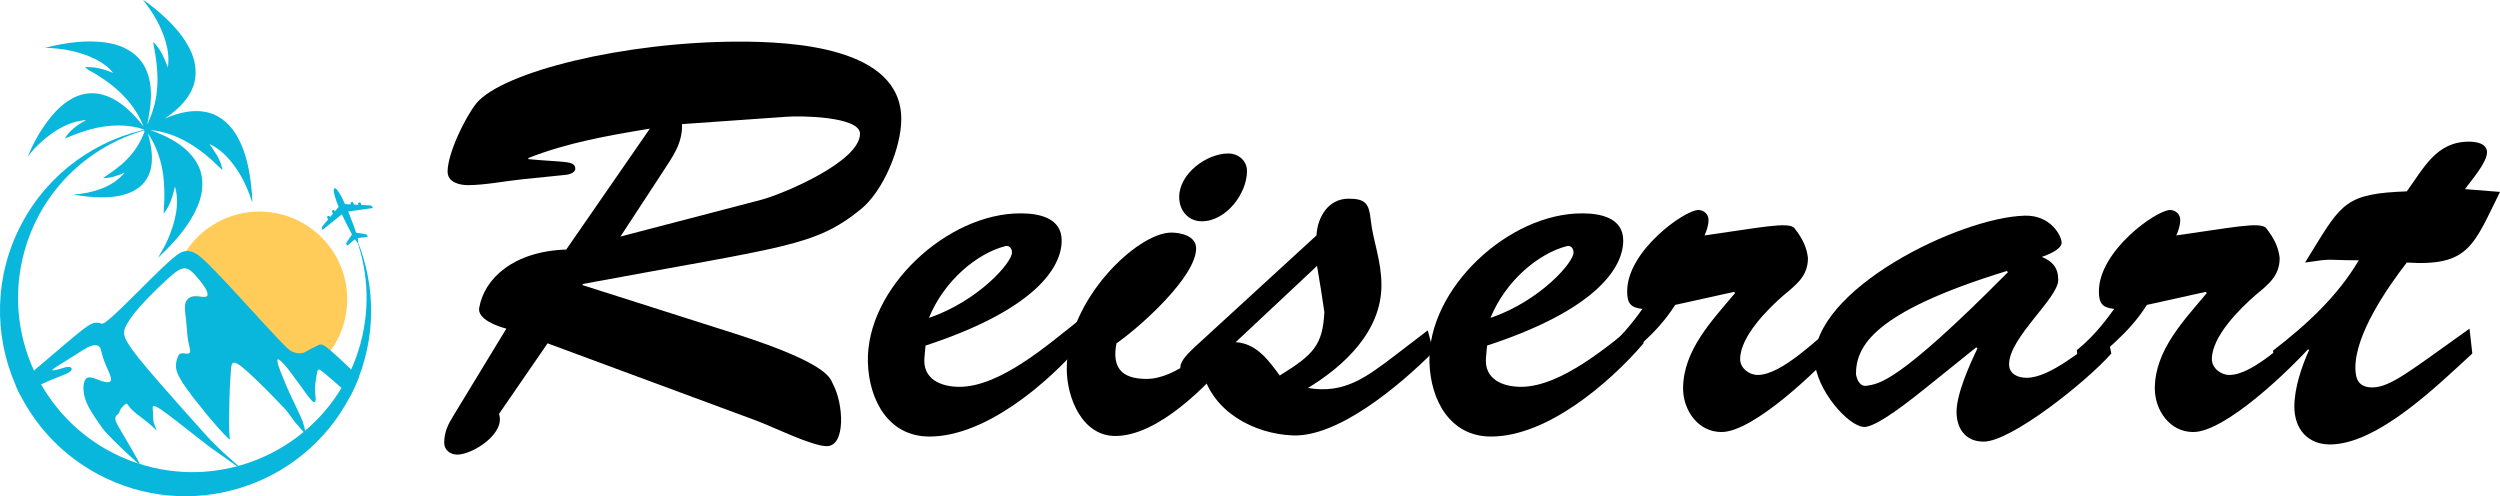
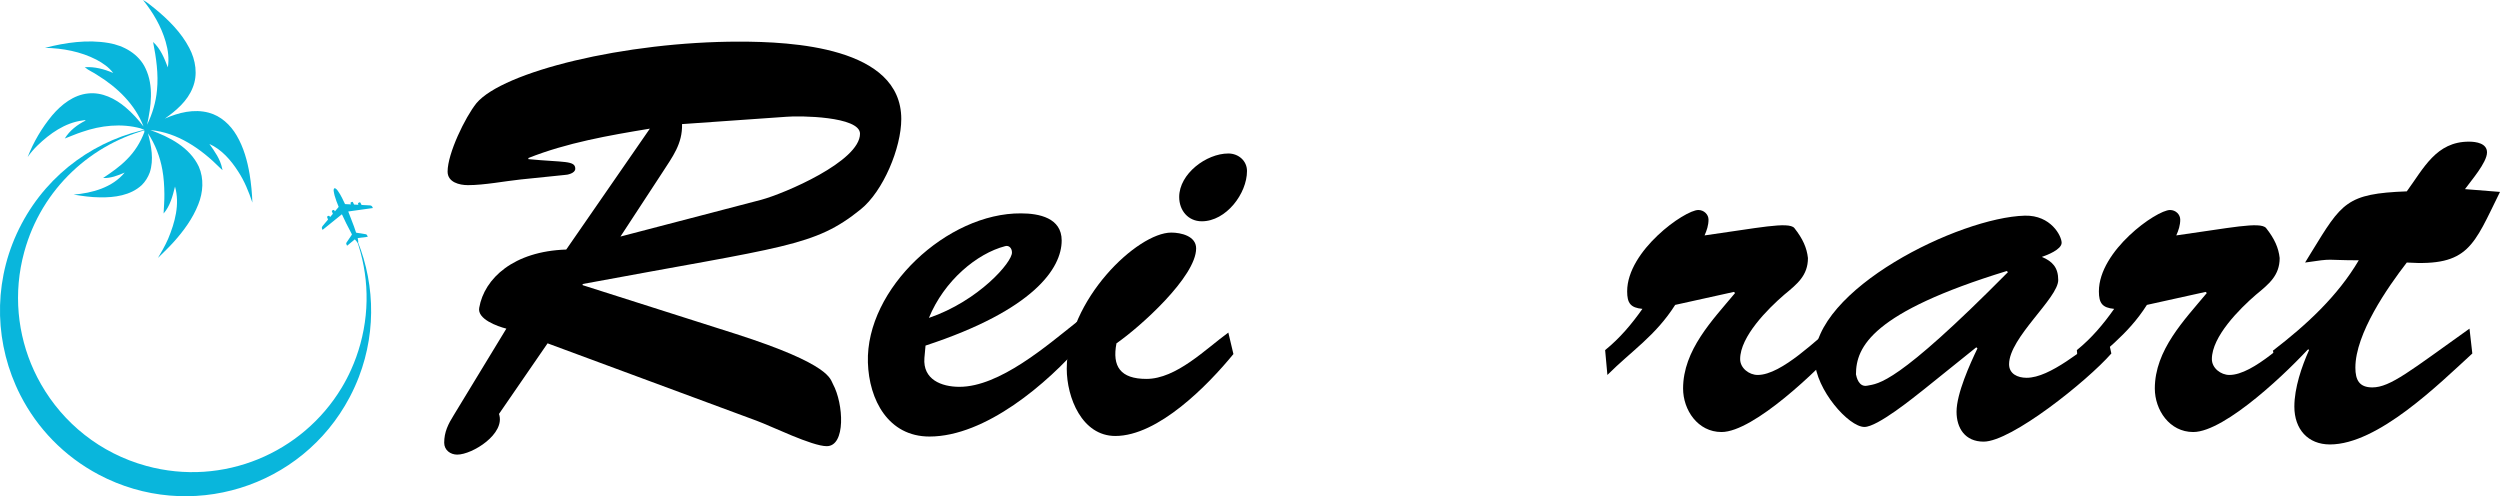
<svg xmlns="http://www.w3.org/2000/svg" version="1.1" id="Calque_1" x="0px" y="0px" width="221.19px" height="43.904px" viewBox="0 0 221.19 43.904" enable-background="new 0 0 221.19 43.904" xml:space="preserve">
  <g>
    <g>
-       <path fill="#FFCB59" d="M30.719,26.488c0,1.689-0.539,3.251-1.455,4.525c-0.787,1.096-1.854,1.979-3.095,2.545    c-0.055-0.074-0.108-0.146-0.16-0.22c-0.005-0.006-0.01-0.013-0.016-0.021c-0.053-0.07-0.106-0.144-0.156-0.212    c-0.056-0.074-0.109-0.146-0.161-0.215c-0.053-0.071-0.104-0.139-0.154-0.201c-0.451-0.568-0.714-0.81-0.85-0.883    c-0.009-0.005-0.019-0.011-0.027-0.015c-0.125-0.036-0.125,0.089-0.09,0.287c0.012,0.065,0.03,0.138,0.061,0.237v0.001    c0.051,0.164,0.14,0.402,0.299,0.801c0.031,0.075,0.063,0.157,0.1,0.244c0.007,0.02,0.016,0.04,0.024,0.062    c0.023,0.058,0.047,0.118,0.073,0.181c0.039,0.098,0.08,0.2,0.123,0.306c-0.607,0.188-1.245,0.302-1.905,0.332l-0.146-0.146    c-0.188-0.185-0.371-0.364-0.546-0.533c-0.152-0.145-0.297-0.283-0.432-0.407c-0.067-0.063-0.132-0.122-0.192-0.177    c-0.001-0.001-0.003-0.001-0.004-0.003c-0.035-0.032-0.07-0.065-0.104-0.094c-0.18-0.164-0.333-0.296-0.464-0.398    c-0.062-0.051-0.118-0.093-0.169-0.131c-0.044-0.032-0.084-0.06-0.122-0.085c-0.033-0.022-0.066-0.042-0.094-0.06    c-0.201-0.12-0.311-0.137-0.391-0.128c-0.039,0.008-0.07,0.022-0.099,0.048c-0.046,0.046-0.078,0.12-0.102,0.255    c-0.022,0.12-0.038,0.288-0.05,0.521c-0.003,0.041-0.008,0.086-0.01,0.133c-0.017,0.221-0.034,0.482-0.05,0.769    c-1.43-0.506-2.666-1.422-3.571-2.604c0.03-0.038,0.044-0.09,0.044-0.165c0-0.031-0.003-0.069-0.01-0.113    c-0.028-0.188-0.113-0.476-0.187-0.872c-0.006-0.045-0.013-0.092-0.019-0.141c-0.042-0.343-0.071-0.743-0.102-1.128    c-0.013-0.154-0.026-0.308-0.041-0.453c-0.001-0.015-0.004-0.03-0.006-0.046c-0.069-0.549-0.135-0.98-0.084-1.329    c0-0.001,0.001-0.004,0.001-0.005c0.071-0.358,0.268-0.609,0.591-0.7c0.306-0.09,0.735,0,1.004,0.018    c0.085,0,0.155-0.004,0.211-0.013c0.124-0.023,0.182-0.073,0.182-0.184c0.012-0.091-0.019-0.227-0.103-0.397l-0.001-0.002    c-0.046-0.1-0.112-0.211-0.199-0.338c-0.169-0.269-0.43-0.581-0.655-0.843c-0.06-0.07-0.118-0.137-0.17-0.196    c-0.269-0.286-0.449-0.431-0.627-0.503c-0.181-0.089-0.377-0.089-0.628,0.018c-0.021,0.009-0.043,0.016-0.064,0.025h-0.001    c-0.028,0.014-0.06,0.029-0.092,0.046c-0.073,0.039-0.153,0.089-0.245,0.155c0.216-0.652,0.518-1.267,0.89-1.83    c1.39-2.101,3.773-3.485,6.48-3.485C27.243,18.723,30.719,22.199,30.719,26.488z" />
-       <path fill="#09B6DC" d="M31.752,33.35c-0.219,0.572-0.473,1.137-0.762,1.692c-0.24-0.231-0.489-0.462-0.732-0.68    c-0.014-0.013-0.027-0.025-0.041-0.037c-0.552-0.495-1.073-0.932-1.413-1.223c-0.61-0.503-0.646-0.503-0.735-0.214    c-0.036,0.151-0.076,0.375-0.111,0.616c-0.037,0.245-0.068,0.512-0.085,0.746c-0.011,0.233,0.005,0.427,0.02,0.59    c0.016,0.15,0.032,0.274,0.032,0.379c0.017,0.224-0.031,0.349-0.114,0.357h-0.01c-0.09,0.019-0.216-0.089-0.647-0.662    c-0.261-0.35-0.629-0.865-0.985-1.356c-0.054-0.074-0.107-0.146-0.159-0.219c-0.005-0.007-0.011-0.013-0.016-0.021    c-0.053-0.07-0.106-0.144-0.157-0.212c-0.056-0.074-0.108-0.146-0.16-0.214c-0.053-0.071-0.105-0.139-0.154-0.202    c-0.451-0.568-0.714-0.81-0.85-0.883c-0.009-0.005-0.02-0.011-0.027-0.015c-0.125-0.036-0.125,0.09-0.09,0.288    c0.012,0.064,0.029,0.137,0.061,0.236v0.001c0.05,0.165,0.14,0.402,0.299,0.802c0.031,0.075,0.063,0.156,0.1,0.243    c0.008,0.021,0.016,0.041,0.024,0.062c0.022,0.059,0.046,0.118,0.072,0.182c0.04,0.097,0.081,0.199,0.124,0.306    c0.342,0.855,1.321,2.759,1.559,3.43c0.27,0.806,0.215,0.95,0.108,0.896c-0.091-0.044-0.22-0.243-0.763-0.843    c0,0,0-0.001-0.001-0.001c-0.101-0.111-0.732-1.012-0.865-1.152c-0.27-0.288-0.61-0.644-0.978-1.021l0,0    c-0.246-0.254-0.502-0.514-0.758-0.771c-0.068-0.068-0.137-0.137-0.206-0.205l-0.146-0.146c-0.188-0.185-0.371-0.364-0.546-0.533    c-0.152-0.145-0.297-0.283-0.432-0.407c-0.067-0.063-0.132-0.122-0.192-0.177c-0.001-0.001-0.003-0.001-0.004-0.003    c-0.035-0.032-0.07-0.065-0.104-0.094c-0.18-0.164-0.333-0.296-0.464-0.398c-0.062-0.051-0.118-0.093-0.169-0.131    c-0.044-0.032-0.084-0.06-0.122-0.085c-0.033-0.022-0.066-0.042-0.094-0.06c-0.201-0.12-0.311-0.137-0.391-0.128    c-0.039,0.008-0.07,0.022-0.099,0.048c-0.046,0.046-0.078,0.12-0.102,0.254c-0.022,0.121-0.038,0.289-0.05,0.522    c-0.003,0.041-0.008,0.086-0.01,0.133c-0.017,0.221-0.034,0.482-0.05,0.769c-0.004,0.099-0.009,0.2-0.014,0.304    c-0.017,0.381-0.031,0.791-0.042,1.201c-0.004,0.156-0.006,0.311-0.009,0.464c-0.036,1.058-0.036,2.008,0,2.528    c0.018,0.503,0.089,0.591,0.037,0.557c-0.055-0.018-0.216-0.161-0.503-0.448c-0.287-0.288-0.681-0.735-1.435-1.633    c-0.315-0.384-0.691-0.844-1.06-1.314c-0.12-0.152-0.238-0.305-0.354-0.457c-0.377-0.494-0.721-0.977-0.952-1.367    c-0.081-0.133-0.147-0.255-0.203-0.367c-0.01-0.021-0.02-0.04-0.03-0.06v-0.002c-0.273-0.575-0.24-0.888-0.198-1.168    c0.072-0.341,0.162-0.628,0.323-0.734c0.179-0.109,0.43-0.037,0.61-0.019c0.124,0,0.213-0.021,0.26-0.087    c0.03-0.039,0.044-0.09,0.044-0.164c0-0.032-0.003-0.07-0.01-0.113c-0.028-0.19-0.113-0.478-0.187-0.873    c-0.006-0.046-0.013-0.092-0.019-0.142c-0.042-0.343-0.071-0.742-0.102-1.127c-0.013-0.155-0.026-0.309-0.041-0.454    c-0.001-0.014-0.004-0.03-0.006-0.045c-0.069-0.55-0.135-0.979-0.084-1.33c0,0,0.001-0.003,0.001-0.004    c0.071-0.358,0.268-0.609,0.591-0.7c0.306-0.09,0.735,0,1.004,0.018c0.085,0,0.155-0.004,0.211-0.014    c0.124-0.022,0.182-0.073,0.182-0.183c0.012-0.091-0.019-0.226-0.103-0.397l-0.001-0.001c-0.046-0.101-0.112-0.213-0.199-0.338    c-0.169-0.27-0.43-0.582-0.655-0.844c-0.06-0.071-0.118-0.137-0.17-0.196c-0.269-0.286-0.449-0.431-0.627-0.504    c-0.181-0.089-0.377-0.089-0.628,0.019c-0.021,0.008-0.043,0.016-0.064,0.026h-0.001c-0.028,0.013-0.06,0.028-0.092,0.045    c-0.073,0.039-0.153,0.089-0.245,0.155c-0.202,0.144-0.459,0.361-0.817,0.688c-0.255,0.233-0.564,0.524-0.89,0.842    c-0.094,0.092-0.188,0.185-0.283,0.277c-0.416,0.413-0.839,0.85-1.192,1.249c-0.699,0.788-1.13,1.418-1.345,1.937    c-0.192,0.505-0.163,0.908,1.148,2.567c0,0,0,0.002,0.001,0.002c0.039,0.052,0.08,0.104,0.123,0.156    c0.916,1.135,2.417,2.84,3.756,4.346c0.062,0.068,0.122,0.136,0.183,0.202c0.687,0.773,1.323,1.481,1.799,2.018    c1.434,1.633,3.52,3.271,3.465,3.309c-0.036,0.018-2.228-1.568-2.497-1.749c-0.286-0.178-0.717-0.519-1.542-1.165    c-0.62-0.484-1.461-1.151-2.152-1.68c-0.002-0.003-0.006-0.006-0.009-0.007c-0.226-0.175-0.437-0.332-0.617-0.465    c-0.753-0.558-1.041-0.682-1.148-0.646c-0.107,0.054-0.036,0.269-0.036,0.521c0.018,0.25-0.017,0.555,0.055,0.878    c0.071,0.322,0.269,0.681,0.251,0.717c-0.018,0.054-0.233-0.216-0.663-0.573c-0.413-0.359-1.059-0.789-1.417-1.131    c-0.358-0.323-0.448-0.573-0.538-0.609c-0.108-0.036-0.234,0.107-0.359,0.251c-0.126,0.126-0.25,0.251-0.305,0.502    c-0.053,0.235-0.466,0.198-0.322,0.79c0.054,0.233,2.521,4.226,2.11,3.85c-0.378-0.323-2.828-2.577-3.292-3.24    c-0.466-0.663-0.897-1.29-1.185-1.83c-0.286-0.537-0.43-0.969-0.466-1.397c-0.053-0.413,0-0.808,0.125-1.023    c0.108-0.233,0.322-0.269,0.609-0.216c0.269,0.056,0.628,0.235,0.932,0.324c0.306,0.089,0.538,0.107,0.664,0.034    c0.125-0.089,0.125-0.268,0-0.608c-0.125-0.357-0.395-0.861-0.538-1.293c-0.16-0.43-0.215-0.788-0.286-1.003    c-0.089-0.214-0.215-0.287-0.376-0.321c-0.162-0.02-0.395,0-0.682,0.142c-0.304,0.144-0.681,0.395-1.219,0.734    c-0.537,0.341-1.236,0.772-1.631,1.023c-0.376,0.252-0.43,0.323-0.34,0.323c0.107,0.019,0.358-0.054,0.646-0.125    c0.287-0.09,0.609-0.198,0.806-0.18c0.197,0.018,0.269,0.143,0.215,0.269c-0.055,0.126-0.215,0.252-0.681,0.431    c-0.466,0.197-1.201,0.466-1.847,0.771c-0.055,0.023-0.109,0.048-0.163,0.073c-0.593,0.269-1.11,0.568-1.719,0.915    c-0.034,0.019-0.068,0.039-0.103,0.058c-0.15-0.291-0.291-0.586-0.42-0.885c0.478-0.377,0.979-0.779,1.527-1.236    c0.028-0.024,0.058-0.049,0.086-0.072c1.273-1.066,2.802-2.401,3.731-3.158c0.95-0.787,1.272-0.967,1.542-1.038    c0.269-0.071,0.484-0.036,0.627,0.019c0.144,0.053,0.233,0.143,1.272-0.827c0.6-0.547,1.509-1.454,2.396-2.336    c0.022-0.021,0.045-0.045,0.069-0.068c0.625-0.622,1.236-1.23,1.713-1.685c1.165-1.094,1.505-1.309,1.811-1.417    c0.107-0.032,0.209-0.053,0.308-0.062c0.182-0.015,0.354,0.011,0.551,0.08c0.139,0.049,0.291,0.115,0.545,0.308    c0.307,0.231,0.761,0.646,1.518,1.433c0.292,0.3,0.629,0.656,0.991,1.043c0.058,0.062,0.116,0.124,0.176,0.188    c0.058,0.062,0.118,0.125,0.177,0.19c0.189,0.203,0.382,0.411,0.577,0.624c1.135,1.23,2.347,2.565,3.15,3.425    c1.292,1.4,1.506,1.542,1.758,1.632c0.125,0.055,0.258,0.094,0.395,0.114c0.138,0.021,0.277,0.021,0.412-0.006    c0.131-0.028,0.257-0.087,0.383-0.155c0.117-0.063,0.232-0.137,0.353-0.203c0.013-0.007,0.023-0.013,0.036-0.02    c0.223-0.116,0.455-0.219,0.609-0.305c0.001-0.001,0.003-0.002,0.004-0.002c0.034-0.014,0.065-0.03,0.094-0.043    c0.063-0.027,0.118-0.045,0.187-0.041c0.033,0,0.067,0.005,0.109,0.017c0.017,0.004,0.035,0.011,0.053,0.017    c0.046,0.021,0.1,0.046,0.178,0.097c0.029,0.019,0.064,0.042,0.102,0.07c0.104,0.074,0.242,0.183,0.433,0.345    c0.164,0.14,0.365,0.317,0.619,0.551c0.001,0.001,0.003,0.001,0.003,0.001c0.253,0.235,0.558,0.521,0.927,0.873    c0.083,0.08,0.17,0.164,0.259,0.253c0.083,0.078,0.167,0.159,0.254,0.243l0.001,0.002C31.464,33.069,31.606,33.208,31.752,33.35z" />
      <path fill="#09B6DC" d="M18.525,12.736c0.47,0.664,0.965,1.347,1.128,2.161c0.009,0.04,0.026,0.119,0.035,0.159    c-0.072-0.066-0.145-0.131-0.214-0.196c-1.669-1.677-3.755-3.142-6.176-3.352c1.695,0.602,3.491,1.531,4.292,3.235    c0.466,1.057,0.38,2.285-0.046,3.34c-0.486,1.238-1.281,2.328-2.163,3.313c-0.218,0.239-0.442,0.475-0.671,0.701    c-0.247,0.241-0.494,0.481-0.737,0.725c0.147-0.257,0.298-0.513,0.444-0.77c0.165-0.297,0.317-0.601,0.454-0.912    c0.605-1.441,1.057-3.084,0.612-4.634c-0.208,0.838-0.429,1.717-1.01,2.385c0.026-0.577,0.079-1.151,0.07-1.728    c-0.008-0.718-0.051-1.438-0.179-2.144c-0.204-1.146-0.634-2.253-1.273-3.226c0.296,1.121,0.531,2.326,0.161,3.461    c-0.157,0.424-0.395,0.817-0.721,1.132c-0.991,0.91-2.408,1.1-3.703,1.074c-0.778-0.005-1.552-0.119-2.319-0.242    c1.648-0.136,3.429-0.625,4.521-1.95c-0.606,0.26-1.238,0.515-1.911,0.482c0.741-0.498,1.484-1.006,2.109-1.65    c0.686-0.68,1.208-1.514,1.545-2.418l-0.01-0.191l-0.333-0.137c-1.7-0.458-3.512-0.258-5.158,0.314    c-0.525,0.166-1.025,0.395-1.541,0.587c0.428-0.708,1.119-1.234,1.854-1.595c-0.093-0.049-0.196-0.017-0.292-0.001    c-1.549,0.209-2.883,1.154-3.98,2.216c-0.319,0.313-0.612,0.65-0.867,1.02c0.518-1.334,1.258-2.587,2.17-3.688    c0.815-0.957,1.896-1.813,3.187-1.94c1.221-0.13,2.394,0.457,3.303,1.227c0.596,0.501,1.119,1.083,1.592,1.698    c-0.741-1.944-2.308-3.455-4.053-4.528C8.277,6.402,7.843,6.243,7.5,5.948c0.867-0.064,1.723,0.168,2.514,0.508    c-0.379-0.511-0.92-0.874-1.472-1.171C7.138,4.56,5.55,4.266,3.981,4.233c1.826-0.469,3.753-0.75,5.629-0.429    c1.347,0.222,2.689,0.979,3.272,2.262c0.737,1.556,0.48,3.344,0.134,4.966c0.466-0.958,0.779-1.997,0.874-3.061    c0.141-1.429-0.072-2.86-0.345-4.259c0.658,0.597,0.996,1.438,1.304,2.25c0.125-0.76,0.023-1.539-0.192-2.273    C14.263,2.332,13.536,1.094,12.652,0c0.391,0.206,0.72,0.509,1.069,0.778c1.188,0.978,2.314,2.092,3.029,3.471    c0.563,1.063,0.769,2.369,0.299,3.507c-0.459,1.182-1.457,2.024-2.461,2.739c1.203-0.538,2.581-0.876,3.883-0.524    c1.065,0.281,1.921,1.078,2.466,2.013c0.619,1.05,0.949,2.243,1.149,3.437c0.134,0.829,0.216,1.666,0.245,2.506    c-0.321-0.966-0.707-1.918-1.268-2.771C20.426,14.167,19.617,13.229,18.525,12.736z" />
      <path fill="#09B6DC" d="M31.752,33.35c-0.219,0.572-0.473,1.137-0.762,1.692c-0.02,0.04-0.042,0.079-0.062,0.119    c-4.237,8.013-14.17,11.074-22.185,6.836c-3.096-1.638-5.453-4.125-6.935-7.023c-0.15-0.292-0.291-0.587-0.42-0.886    c-1.944-4.429-1.919-9.67,0.518-14.275c2.432-4.599,6.738-7.565,11.48-8.458h0.002c0.094-0.018,0.187-0.035,0.282-0.05    c-0.088,0.019-0.174,0.04-0.262,0.061c-5.282,1.275-9.726,5.308-11.262,10.918c-0.996,3.634-0.603,7.321,0.856,10.496    C3.196,33.195,3.404,33.604,3.632,34c1.955,3.422,5.213,6.098,9.314,7.222c6.806,1.864,13.797-1.139,17.271-6.897    c0.316-0.521,0.602-1.067,0.855-1.634c0.325-0.722,0.598-1.479,0.813-2.267c0.924-3.378,0.65-6.801-0.563-9.816    C33.128,24.527,33.378,29.116,31.752,33.35z" />
      <path fill="#09B6DC" d="M30.248,18.959c-0.57,0.461-1.139,0.92-1.709,1.381c-0.02-0.045-0.042-0.085-0.054-0.127    c-0.022-0.08,0.001-0.152,0.054-0.214c0.154-0.185,0.308-0.368,0.464-0.551c0.019-0.021,0.019-0.037,0.006-0.063    c-0.026-0.055-0.048-0.112-0.065-0.17c-0.013-0.043,0.003-0.067,0.043-0.085c0.026-0.012,0.053-0.021,0.077-0.034    c0.035-0.018,0.064-0.007,0.085,0.021c0.02,0.026,0.035,0.056,0.054,0.087c0.006-0.007,0.015-0.014,0.021-0.021    c0.07-0.083,0.14-0.166,0.21-0.248c0.015-0.018,0.016-0.028,0.006-0.05c-0.028-0.058-0.054-0.117-0.074-0.179    c-0.016-0.05-0.001-0.072,0.047-0.093c0.024-0.011,0.048-0.021,0.074-0.032c0.035-0.016,0.063-0.009,0.087,0.023    c0.02,0.029,0.036,0.061,0.056,0.094c0.008-0.009,0.016-0.016,0.023-0.023c0.097-0.115,0.194-0.231,0.292-0.346    c0.017-0.021,0.017-0.035,0.007-0.059c-0.129-0.315-0.256-0.632-0.346-0.962c-0.037-0.136-0.06-0.275-0.084-0.414    c-0.008-0.049-0.002-0.103,0.008-0.152c0.019-0.084,0.08-0.109,0.155-0.067c0.084,0.049,0.144,0.124,0.2,0.2    c0.155,0.208,0.277,0.436,0.393,0.666c0.082,0.163,0.158,0.329,0.238,0.494c0.005,0.011,0.019,0.023,0.03,0.024    c0.163,0.01,0.326,0.018,0.489,0.025c0.002,0,0.004-0.001,0.009-0.003c-0.009-0.028-0.019-0.057-0.026-0.086    c-0.015-0.056-0.003-0.079,0.049-0.102c0.022-0.009,0.045-0.019,0.067-0.028c0.04-0.018,0.071-0.013,0.092,0.026    c0.033,0.06,0.058,0.123,0.087,0.185c0.005,0.01,0.016,0.022,0.024,0.023c0.12,0.008,0.241,0.014,0.361,0.02    c0.001,0,0.004-0.002,0.007-0.003c-0.008-0.027-0.018-0.056-0.024-0.083c-0.013-0.05,0.001-0.074,0.047-0.094    c0.023-0.011,0.047-0.021,0.07-0.03c0.039-0.017,0.069-0.013,0.09,0.023c0.031,0.056,0.058,0.112,0.083,0.17    c0.01,0.025,0.021,0.033,0.047,0.034c0.234,0.012,0.469,0.024,0.703,0.036c0.115,0.006,0.198,0.054,0.238,0.166    c0.008,0.022,0.019,0.044,0.03,0.069c-0.727,0.102-1.45,0.203-2.177,0.305c0.005,0.015,0.007,0.025,0.012,0.035    c0.165,0.431,0.333,0.858,0.495,1.29c0.065,0.171,0.119,0.346,0.176,0.52c0.007,0.023,0.018,0.031,0.042,0.035    c0.272,0.043,0.544,0.087,0.816,0.13c0.063,0.01,0.104,0.042,0.128,0.1c0.018,0.041,0.036,0.082,0.056,0.128    c-0.299,0.04-0.593,0.078-0.891,0.116c0.013,0.066,0.028,0.129,0.037,0.193c0.008,0.052,0.012,0.106,0.013,0.159    c0,0.018-0.011,0.044-0.023,0.049c-0.015,0.005-0.044-0.004-0.055-0.017c-0.065-0.074-0.126-0.152-0.188-0.23    c-0.01-0.013-0.02-0.027-0.033-0.046c-0.231,0.19-0.461,0.379-0.692,0.57c-0.025-0.058-0.051-0.11-0.07-0.166    c-0.015-0.042,0-0.083,0.025-0.12c0.153-0.226,0.306-0.452,0.459-0.678c0.017-0.025,0.019-0.043,0.004-0.07    c-0.169-0.322-0.338-0.644-0.501-0.967c-0.124-0.249-0.238-0.502-0.357-0.753C30.26,18.981,30.254,18.972,30.248,18.959z" />
    </g>
    <g>
      <path d="M48.448,30.376l-4.299,6.247c0.6,1.75-2.35,3.6-3.699,3.6c-0.6,0-1.149-0.399-1.149-1.05c0-0.949,0.35-1.649,0.85-2.449    l4.649-7.648c-0.8-0.2-2.599-0.849-2.399-1.849c0.45-2.599,3.049-4.999,7.698-5.148l7.398-10.697    c-3.649,0.6-7.348,1.25-10.747,2.599v0.1c3.149,0.3,4.148,0.1,4.148,0.85c0,0.4-0.699,0.55-0.949,0.55l-3.899,0.4    c-1.4,0.149-3.199,0.5-4.649,0.5c-0.75,0-1.799-0.251-1.799-1.2c0-1.6,1.55-4.799,2.55-6.048c2.349-2.8,13.146-5.449,23.244-5.449    c4.599,0,14.346,0.45,14.346,6.848c0,2.549-1.6,6.398-3.599,7.998c-4.099,3.3-6.598,3.25-24.593,6.599v0.101l13.497,4.298    c8.598,2.75,8.397,4.049,8.648,4.449c0.95,1.749,1.149,5.499-0.55,5.499c-1.299,0-4.849-1.75-6.199-2.25L48.448,30.376z     M54.896,20.929l12.447-3.25c2.049-0.55,8.747-3.399,8.747-5.848c0-1.55-5.398-1.6-6.498-1.5l-9.248,0.649    c0.05,1.75-0.85,2.899-1.75,4.299L54.896,20.929z" />
      <path d="M95.732,30.376c-3.049,3.548-8.547,8.247-13.496,8.247c-3.649,0-5.348-3.249-5.448-6.548    c-0.2-6.548,7.047-13.247,13.546-13.196c1.6,0,3.599,0.399,3.599,2.399c0,2.449-2.449,6.147-12.046,9.298l-0.1,1.099    c-0.15,1.899,1.5,2.55,3.099,2.55c3.549,0,7.748-3.648,10.397-5.748L95.732,30.376z M89.534,22.328c0-0.351-0.25-0.65-0.6-0.55    c-2.499,0.649-5.398,3.048-6.748,6.349C86.585,26.626,89.584,23.178,89.534,22.328z" />
      <path d="M109.128,31.325c-2.25,2.75-6.648,7.248-10.447,7.248c-2.949,0-4.299-3.398-4.299-5.948    c0-6.099,6.249-12.047,9.248-12.047c0.85,0,2.199,0.3,2.199,1.399c0,2.499-4.949,6.948-7.048,8.398    c-0.399,2.049,0.35,3.149,2.649,3.149c2.649,0,5.249-2.65,7.248-4.1L109.128,31.325z M104.33,17.429    c0-2.049,2.399-3.849,4.349-3.849c0.899,0,1.65,0.649,1.65,1.549c0,2-1.85,4.45-4,4.45    C105.129,19.579,104.33,18.629,104.33,17.429z" />
-       <path d="M126.323,29.227l0.5,1.898c-3.049,3.05-8.498,7.598-12.497,7.397c-3.349-0.149-7.047-2.049-7.947-5.697    c-0.3,0.299-0.65,0.649-1.1,0.649c-0.5,0-0.85-0.5-0.85-0.949c0-0.65,0.8-1.35,1.199-1.75l10.847-9.947    c0.1-1.649,1.05-3.249,2.849-3.249c1.5,0,1.8,0.45,1.95,1.85c0.201,1.899,0.95,3.599,0.95,5.799c0,4.098-3.299,7.148-6.499,9.097    c3.199,0.551,5.149-0.95,7.598-2.799L126.323,29.227z M109.327,30.275c1.85,0.101,2.95,1.65,3.899,2.949    c2.999-1.849,3.798-2.699,3.949-5.599c-0.15-1.049-0.35-2.398-0.65-4.099L109.327,30.275z" />
-       <path d="M145.416,30.376c-3.049,3.548-8.547,8.247-13.496,8.247c-3.649,0-5.348-3.249-5.448-6.548    c-0.2-6.548,7.048-13.247,13.546-13.196c1.6,0,3.599,0.399,3.599,2.399c0,2.449-2.449,6.147-12.046,9.298l-0.1,1.099    c-0.15,1.899,1.5,2.55,3.099,2.55c3.549,0,7.748-3.648,10.397-5.748L145.416,30.376z M139.218,22.328c0-0.351-0.25-0.65-0.6-0.55    c-2.499,0.649-5.398,3.048-6.748,6.349C136.269,26.626,139.268,23.178,139.218,22.328z" />
      <path d="M148.214,26.976c-1.749,2.75-3.849,4.051-5.998,6.199l-0.2-2.199c1.299-1.05,2.349-2.299,3.299-3.648    c-1.05-0.101-1.35-0.501-1.35-1.55c0-3.6,5.098-7.198,6.298-7.198c0.5,0,0.9,0.399,0.9,0.85c0,0.5-0.15,0.949-0.35,1.399    c4.698-0.65,7.447-1.249,7.947-0.65c0.75,0.95,1.1,1.75,1.2,2.65c0,1.549-0.95,2.299-2.1,3.248    c-1.45,1.251-3.898,3.699-3.898,5.698c0,0.8,0.8,1.4,1.549,1.4c2.15,0,5.299-3.249,6.948-4.498l0.351,1.849    c-1.899,2.149-7.648,7.698-10.498,7.698c-2.099,0-3.399-1.95-3.399-3.85c0-3.398,2.599-6.047,4.599-8.447l-0.1-0.101    L148.214,26.976z" />
      <path d="M170.257,34.425c-0.95,0.75-4.148,3.35-5.298,3.35c-1.4,0-4.299-3.301-4.399-5.899    c-0.2-6.249,12.796-12.646,18.596-12.796c2.299-0.051,3.249,1.799,3.249,2.399c0,0.6-1.301,1.099-1.75,1.25    c0.949,0.398,1.449,0.949,1.449,2.049c0,1.599-4.349,5.098-4.349,7.447c0,0.851,0.75,1.2,1.55,1.2c2.1,0,4.949-2.55,7.098-3.999    l0.4,1.85c-2.149,2.45-8.848,7.798-11.297,7.798c-1.65,0-2.399-1.199-2.399-2.648c0-1.601,1.199-4.249,1.85-5.599l-0.101-0.101    L170.257,34.425z M164.208,33.124c0.051,0.25,0.251,1.151,1,1c1-0.2,2.55-0.049,12.447-10.046l-0.101-0.101    C165.658,27.626,164.208,30.675,164.208,33.124z" />
      <path d="M189.95,26.976c-1.749,2.75-3.849,4.051-5.998,6.199l-0.2-2.199c1.3-1.05,2.35-2.299,3.3-3.648    c-1.05-0.101-1.35-0.501-1.35-1.55c0-3.6,5.098-7.198,6.298-7.198c0.5,0,0.899,0.399,0.899,0.85c0,0.5-0.149,0.949-0.35,1.399    c4.698-0.65,7.448-1.249,7.947-0.65c0.751,0.95,1.101,1.75,1.2,2.65c0,1.549-0.949,2.299-2.1,3.248    c-1.449,1.251-3.898,3.699-3.898,5.698c0,0.8,0.8,1.4,1.549,1.4c2.15,0,5.299-3.249,6.948-4.498l0.35,1.849    c-1.898,2.149-7.647,7.698-10.497,7.698c-2.099,0-3.398-1.95-3.398-3.85c0-3.398,2.6-6.047,4.599-8.447l-0.1-0.101L189.95,26.976z    " />
      <path d="M221.19,16.979c-2.35,4.749-2.749,6.599-8.247,6.249c-1.7,2.2-4.549,6.298-4.549,9.298c0,1.1,0.35,1.75,1.499,1.75    c1.6,0,3.399-1.501,8.598-5.2l0.25,2.2c-2.949,2.699-8.348,8.047-12.597,8.047c-1.949,0-3.148-1.35-3.148-3.348    c0-1.65,0.649-3.55,1.299-4.999l-0.1-0.101l-2.549,2.049l-0.551-1.897c2.999-2.301,5.749-4.851,7.599-7.999    c-3.05,0-2.1-0.199-4.749,0.2l0.55-0.899c2.699-4.399,3.1-5.199,8.448-5.399c1.499-2.049,2.599-4.398,5.498-4.398    c0.65,0,1.6,0.15,1.6,0.95c0,0.9-1.449,2.549-1.949,3.25L221.19,16.979z" />
    </g>
  </g>
</svg>